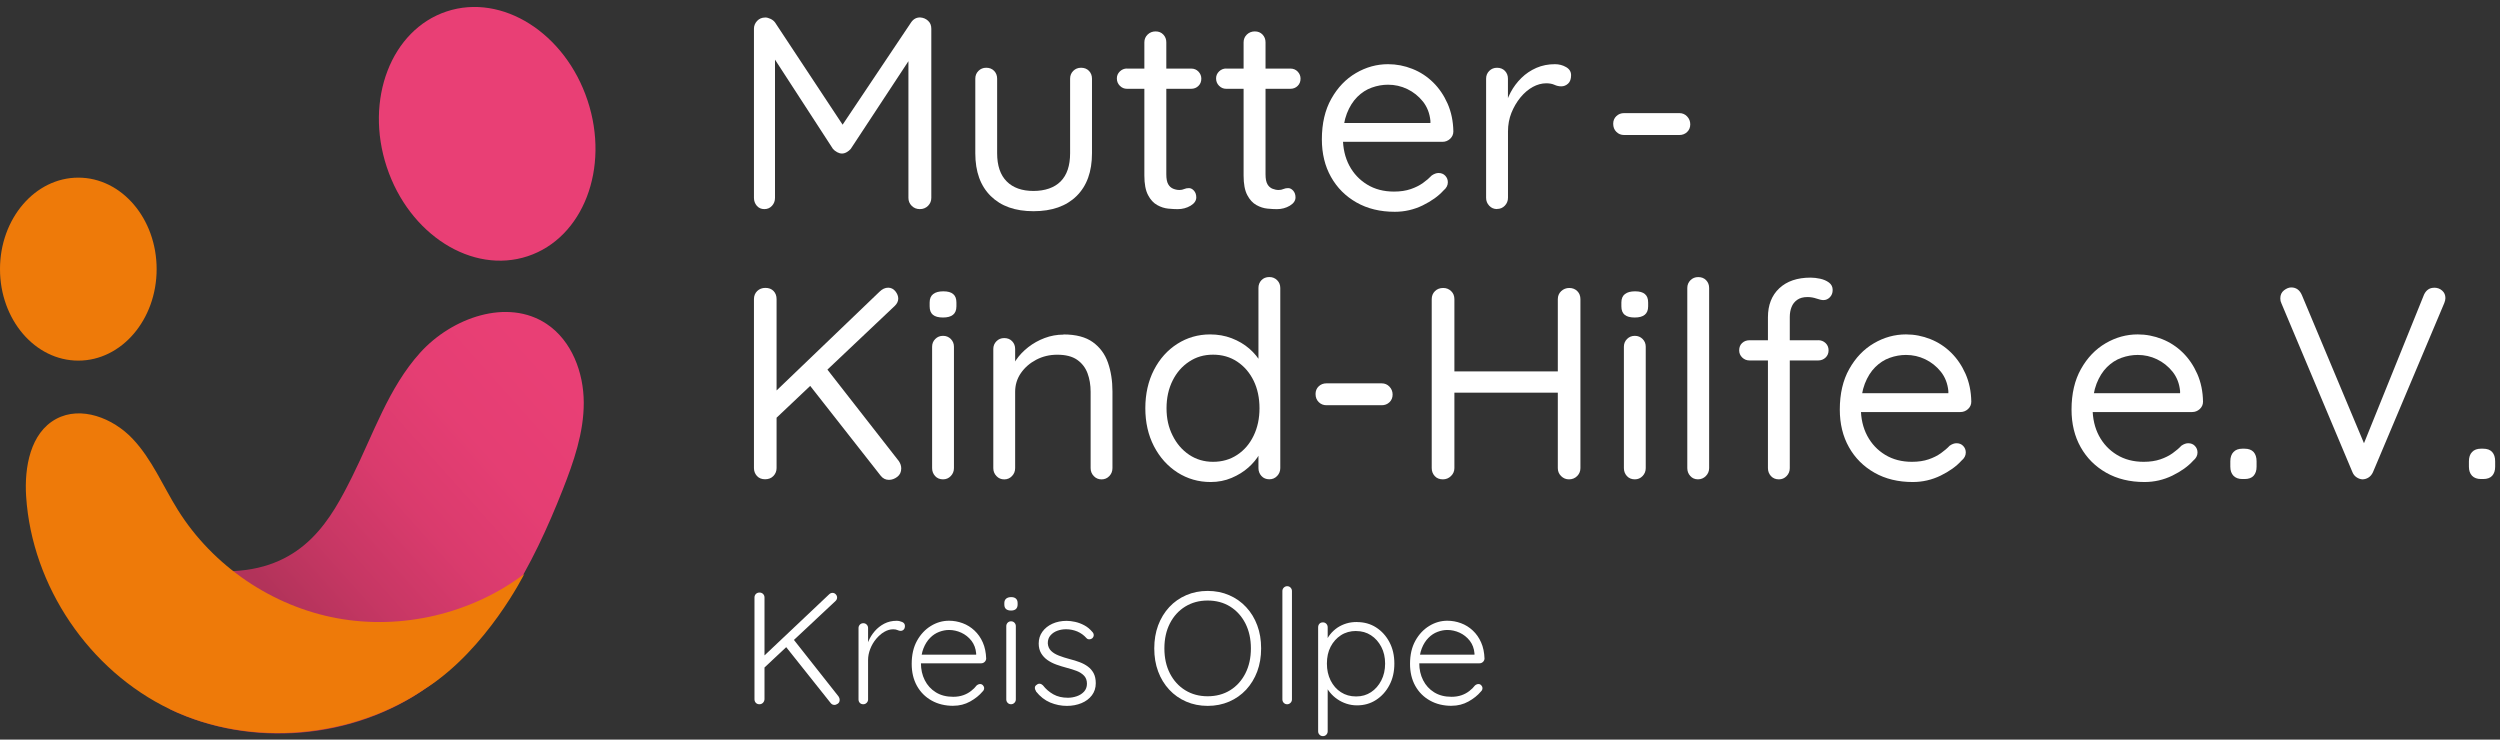
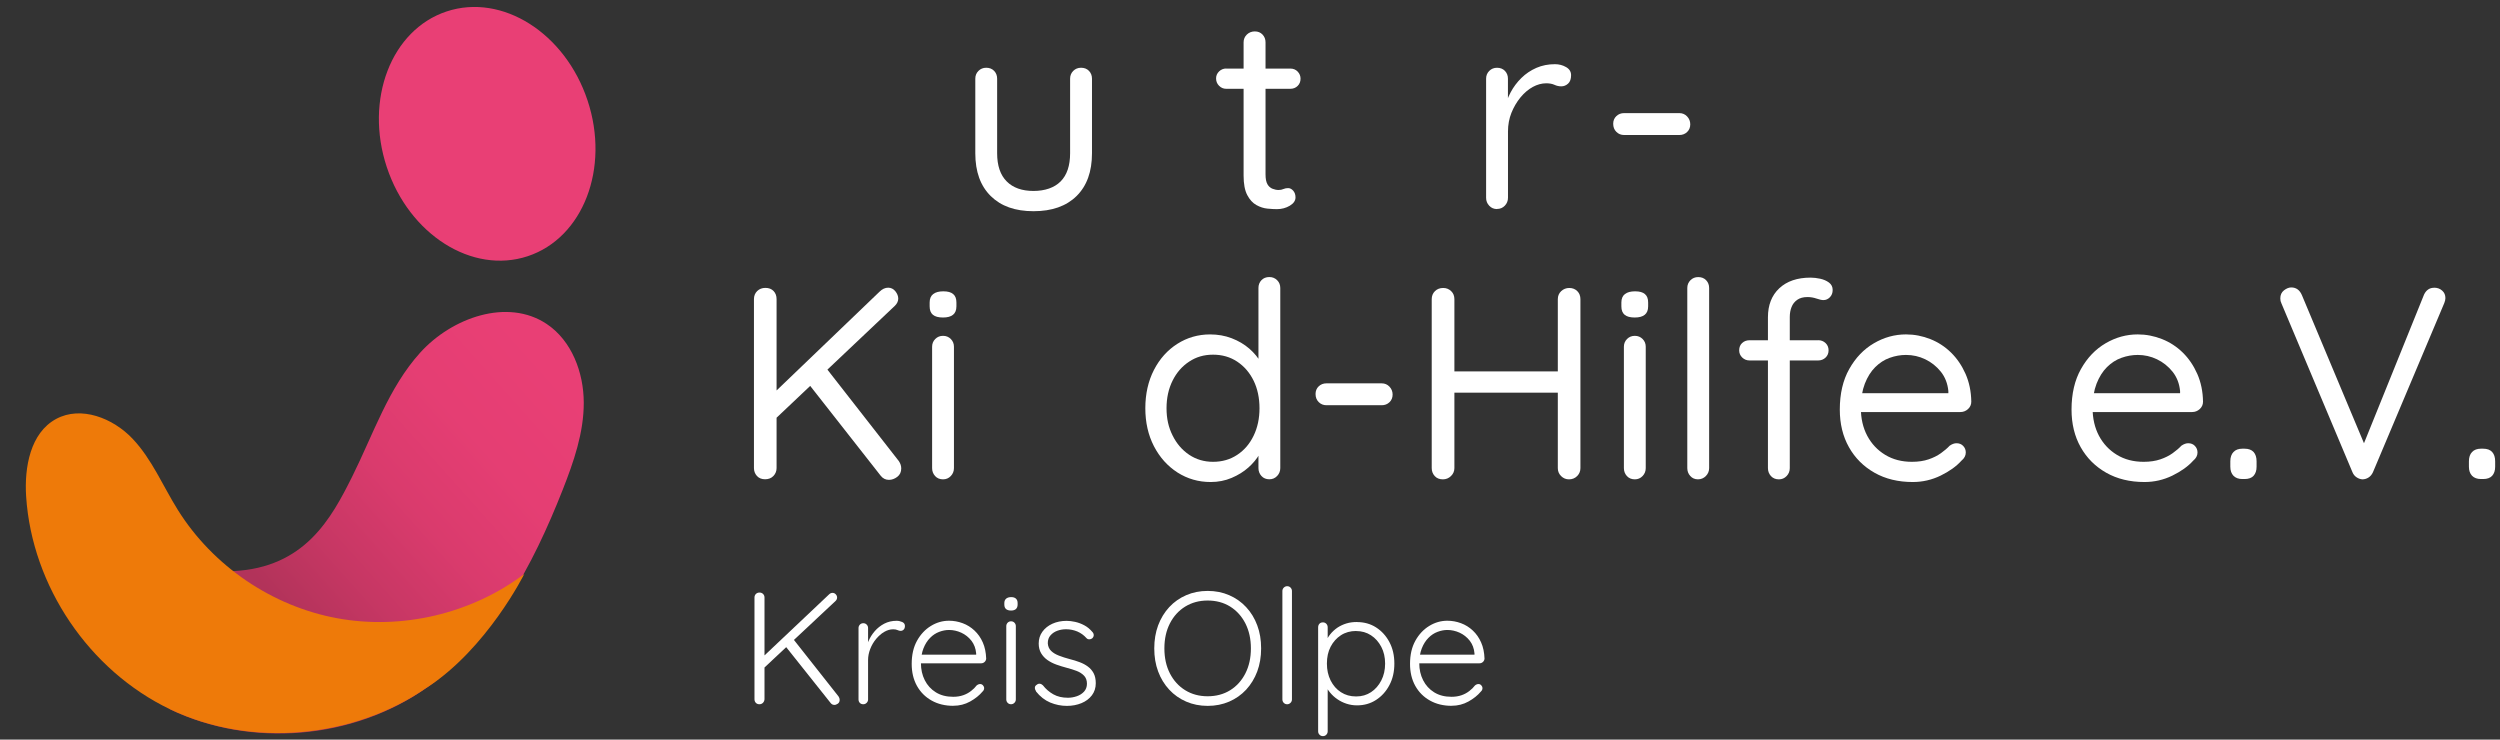
<svg xmlns="http://www.w3.org/2000/svg" width="240" height="71" viewBox="0 0 240 71" fill="none">
  <rect x="0" y="0" width="240" height="71" fill="#333333" stroke="none" />
  <g clip-path="url(#clip0_840_3043)">
    <path d="M50.658 24.597C55.982 22.835 58.558 16.146 56.41 9.657C54.263 3.168 48.206 -0.665 42.882 1.097C37.558 2.859 34.983 9.548 37.13 16.037C39.278 22.526 45.334 26.358 50.658 24.597Z" fill="#E93F75" />
    <path d="M22.389 54.828C29.257 54.485 31.797 49.794 33.818 45.737C35.839 41.681 37.295 37.226 40.334 33.86C43.372 30.493 48.729 28.584 52.493 31.108C54.892 32.721 56.031 35.754 56.041 38.642C56.051 41.529 55.078 44.326 54.02 47.017C51.163 54.279 47.323 61.53 40.943 66.03C33.893 71.004 24.127 71.825 16.342 68.106" fill="url(#paint0_linear_840_3043)" />
-     <path d="M15.037 25.836C15.037 30.684 11.671 34.62 7.519 34.62C3.366 34.62 0 30.689 0 25.836C0 20.983 3.366 17.053 7.519 17.053C11.671 17.053 15.037 20.983 15.037 25.836Z" fill="#EE7A09" />
    <path d="M40.948 66.026C33.974 70.874 24.132 71.821 16.347 68.102C8.561 64.383 3.068 56.265 2.509 47.658C2.328 44.851 2.912 41.56 5.386 40.22C7.775 38.925 10.849 40.139 12.719 42.11C14.588 44.08 15.641 46.665 17.082 48.968C20.444 54.34 26.128 58.2 32.356 59.349C38.59 60.498 45.272 58.916 50.331 55.101C50.331 55.101 46.774 62.262 40.953 66.031L40.948 66.026Z" fill="#EE7A09" />
-     <path d="M73.452 1.677C73.609 1.677 73.78 1.722 73.966 1.808C74.148 1.893 74.294 2.009 74.4 2.15L81.354 12.672L80.437 12.647L87.466 2.15C87.693 1.818 87.99 1.662 88.358 1.677C88.635 1.697 88.882 1.798 89.094 1.994C89.306 2.186 89.406 2.438 89.406 2.755V18.997C89.406 19.294 89.301 19.546 89.094 19.758C88.882 19.969 88.62 20.075 88.308 20.075C87.996 20.075 87.728 19.969 87.522 19.758C87.31 19.546 87.209 19.294 87.209 18.997V4.746L87.865 4.877L81.671 14.295C81.565 14.416 81.439 14.522 81.288 14.607C81.137 14.693 80.986 14.739 80.83 14.739C80.674 14.739 80.517 14.693 80.356 14.607C80.2 14.522 80.069 14.416 79.963 14.295L73.85 4.877L74.4 4.196V18.997C74.4 19.294 74.304 19.546 74.112 19.758C73.921 19.969 73.674 20.075 73.377 20.075C73.079 20.075 72.838 19.969 72.656 19.758C72.475 19.546 72.379 19.294 72.379 18.997V2.755C72.379 2.478 72.48 2.226 72.681 2.009C72.883 1.793 73.14 1.682 73.457 1.682L73.452 1.677Z" fill="white" />
    <path d="M103.783 6.504C104.095 6.504 104.352 6.605 104.544 6.806C104.735 7.008 104.831 7.255 104.831 7.552V14.713C104.831 16.482 104.337 17.847 103.35 18.82C102.362 19.792 100.986 20.276 99.217 20.276C97.449 20.276 96.098 19.792 95.11 18.82C94.123 17.847 93.629 16.482 93.629 14.713V7.552C93.629 7.255 93.73 7.008 93.931 6.806C94.133 6.605 94.38 6.504 94.677 6.504C94.99 6.504 95.246 6.605 95.438 6.806C95.629 7.008 95.725 7.255 95.725 7.552V14.713C95.725 15.902 96.033 16.804 96.642 17.414C97.252 18.029 98.114 18.331 99.212 18.331C100.311 18.331 101.218 18.024 101.823 17.414C102.427 16.804 102.73 15.902 102.73 14.713V7.552C102.73 7.255 102.831 7.008 103.032 6.806C103.234 6.605 103.481 6.504 103.778 6.504H103.783Z" fill="white" />
-     <path d="M108.186 6.583H114.354C114.631 6.583 114.868 6.679 115.05 6.871C115.231 7.062 115.327 7.289 115.327 7.551C115.327 7.833 115.236 8.065 115.05 8.246C114.868 8.428 114.631 8.524 114.354 8.524H108.186C107.924 8.524 107.697 8.428 107.506 8.236C107.314 8.045 107.219 7.808 107.219 7.526C107.219 7.264 107.314 7.042 107.506 6.856C107.697 6.674 107.924 6.578 108.186 6.578V6.583ZM110.943 3.016C111.24 3.016 111.487 3.116 111.678 3.318C111.87 3.52 111.966 3.766 111.966 4.064V16.738C111.966 17.156 112.026 17.473 112.147 17.685C112.268 17.896 112.429 18.038 112.631 18.118C112.832 18.199 113.029 18.239 113.22 18.239C113.397 18.239 113.548 18.209 113.679 18.148C113.81 18.088 113.961 18.058 114.138 18.058C114.314 18.058 114.475 18.143 114.621 18.305C114.768 18.471 114.843 18.688 114.843 18.95C114.843 19.262 114.662 19.529 114.294 19.751C113.926 19.968 113.513 20.078 113.059 20.078C112.812 20.078 112.51 20.063 112.152 20.028C111.794 19.993 111.442 19.882 111.089 19.685C110.741 19.494 110.444 19.171 110.212 18.728C109.975 18.279 109.859 17.655 109.859 16.853V4.064C109.859 3.766 109.965 3.52 110.172 3.318C110.383 3.116 110.635 3.016 110.933 3.016H110.943Z" fill="white" />
    <path d="M117.712 6.583H123.88C124.157 6.583 124.394 6.679 124.575 6.871C124.757 7.062 124.852 7.289 124.852 7.551C124.852 7.833 124.762 8.065 124.575 8.246C124.394 8.428 124.157 8.524 123.88 8.524H117.712C117.45 8.524 117.223 8.428 117.031 8.236C116.84 8.045 116.744 7.808 116.744 7.526C116.744 7.264 116.84 7.042 117.031 6.856C117.223 6.674 117.45 6.578 117.712 6.578V6.583ZM120.468 3.016C120.765 3.016 121.012 3.116 121.204 3.318C121.395 3.52 121.491 3.766 121.491 4.064V16.738C121.491 17.156 121.552 17.473 121.673 17.685C121.793 17.896 121.955 18.038 122.156 18.118C122.358 18.199 122.554 18.239 122.746 18.239C122.922 18.239 123.073 18.209 123.204 18.148C123.335 18.088 123.487 18.058 123.663 18.058C123.839 18.058 124.001 18.143 124.147 18.305C124.293 18.471 124.369 18.688 124.369 18.95C124.369 19.262 124.187 19.529 123.819 19.751C123.451 19.968 123.038 20.078 122.585 20.078C122.338 20.078 122.035 20.063 121.678 20.028C121.32 19.993 120.967 19.882 120.614 19.685C120.267 19.494 119.969 19.171 119.737 18.728C119.501 18.279 119.385 17.655 119.385 16.853V4.064C119.385 3.766 119.491 3.52 119.697 3.318C119.909 3.116 120.161 3.016 120.458 3.016H120.468Z" fill="white" />
-     <path d="M133.903 20.332C132.502 20.332 131.278 20.035 130.23 19.441C129.181 18.846 128.36 18.029 127.776 16.986C127.191 15.948 126.899 14.744 126.899 13.378C126.899 11.856 127.201 10.556 127.806 9.483C128.41 8.405 129.197 7.583 130.169 7.014C131.142 6.444 132.17 6.162 133.253 6.162C134.059 6.162 134.835 6.313 135.586 6.611C136.337 6.908 137.002 7.341 137.582 7.911C138.161 8.48 138.62 9.16 138.973 9.957C139.32 10.753 139.507 11.64 139.522 12.617C139.522 12.9 139.416 13.131 139.21 13.328C138.998 13.519 138.756 13.615 138.474 13.615H128.108L127.634 11.806H137.738L137.32 12.174V11.594C137.249 10.879 137.007 10.259 136.599 9.745C136.186 9.231 135.687 8.833 135.103 8.551C134.518 8.269 133.898 8.132 133.253 8.132C132.729 8.132 132.21 8.223 131.691 8.41C131.177 8.591 130.713 8.893 130.3 9.302C129.887 9.715 129.554 10.244 129.302 10.889C129.05 11.539 128.919 12.315 128.919 13.222C128.919 14.235 129.126 15.127 129.534 15.898C129.947 16.669 130.517 17.274 131.253 17.722C131.988 18.171 132.845 18.392 133.823 18.392C134.432 18.392 134.966 18.312 135.425 18.155C135.884 17.999 136.272 17.803 136.604 17.566C136.937 17.329 137.214 17.092 137.446 16.845C137.673 16.689 137.894 16.608 138.101 16.608C138.363 16.608 138.58 16.694 138.746 16.87C138.912 17.047 138.993 17.253 138.993 17.5C138.993 17.798 138.852 18.06 138.575 18.287C138.086 18.831 137.421 19.304 136.579 19.718C135.737 20.126 134.846 20.332 133.903 20.332Z" fill="white" />
    <path d="M143.714 20.07C143.417 20.07 143.165 19.965 142.968 19.753C142.767 19.541 142.666 19.289 142.666 18.992V7.553C142.666 7.256 142.767 7.009 142.968 6.807C143.17 6.606 143.417 6.505 143.714 6.505C144.026 6.505 144.283 6.606 144.475 6.807C144.666 7.009 144.762 7.256 144.762 7.553V11.015L144.45 10.466C144.555 9.921 144.742 9.392 145.014 8.878C145.286 8.364 145.629 7.901 146.052 7.487C146.47 7.074 146.954 6.752 147.493 6.515C148.038 6.278 148.632 6.162 149.277 6.162C149.66 6.162 150.018 6.253 150.341 6.439C150.663 6.621 150.824 6.883 150.824 7.215C150.824 7.583 150.729 7.855 150.537 8.027C150.346 8.203 150.124 8.289 149.882 8.289C149.655 8.289 149.433 8.238 149.227 8.143C149.02 8.047 148.753 7.996 148.441 7.996C148.002 7.996 147.569 8.117 147.141 8.349C146.712 8.586 146.319 8.924 145.961 9.357C145.604 9.795 145.316 10.289 145.095 10.838C144.878 11.388 144.767 11.977 144.767 12.607V18.982C144.767 19.279 144.666 19.531 144.465 19.743C144.263 19.954 144.016 20.06 143.719 20.06L143.714 20.07Z" fill="white" />
    <path d="M155.915 12.961C155.618 12.961 155.371 12.86 155.17 12.658C154.968 12.457 154.867 12.2 154.867 11.882C154.867 11.585 154.968 11.338 155.17 11.147C155.371 10.955 155.618 10.859 155.915 10.859H161.217C161.514 10.859 161.761 10.965 161.962 11.177C162.164 11.389 162.265 11.64 162.265 11.938C162.265 12.235 162.164 12.482 161.962 12.674C161.761 12.865 161.514 12.961 161.217 12.961H155.915Z" fill="white" />
    <path d="M73.452 46.01C73.12 46.01 72.858 45.905 72.666 45.693C72.475 45.481 72.379 45.229 72.379 44.932V28.716C72.379 28.403 72.485 28.141 72.691 27.94C72.898 27.738 73.165 27.637 73.478 27.637C73.81 27.637 74.072 27.738 74.264 27.94C74.455 28.141 74.551 28.398 74.551 28.716V44.932C74.551 45.229 74.45 45.481 74.249 45.693C74.047 45.905 73.78 46.01 73.447 46.01H73.452ZM85.259 27.617C85.536 27.617 85.773 27.733 85.955 27.96C86.136 28.187 86.232 28.424 86.232 28.665C86.232 28.907 86.126 29.139 85.919 29.346L74.324 40.316L74.143 37.877L84.428 28.01C84.69 27.748 84.972 27.617 85.269 27.617H85.259ZM85.335 46.066C85.022 46.066 84.755 45.935 84.549 45.673L77.569 36.779L79.172 35.151L86.282 44.257C86.438 44.483 86.519 44.72 86.519 44.967C86.519 45.315 86.393 45.587 86.136 45.779C85.884 45.97 85.617 46.066 85.335 46.066Z" fill="white" />
    <path d="M90.531 30.481C90.093 30.481 89.77 30.396 89.558 30.219C89.347 30.043 89.246 29.776 89.246 29.408V29.04C89.246 28.672 89.362 28.4 89.589 28.229C89.816 28.052 90.138 27.967 90.561 27.967C90.985 27.967 91.297 28.052 91.504 28.229C91.715 28.405 91.816 28.672 91.816 29.04V29.408C91.816 29.776 91.705 30.048 91.489 30.219C91.272 30.396 90.949 30.481 90.531 30.481ZM91.579 44.939C91.579 45.236 91.478 45.488 91.277 45.7C91.075 45.911 90.828 46.017 90.531 46.017C90.219 46.017 89.962 45.911 89.77 45.7C89.579 45.488 89.483 45.236 89.483 44.939V33.288C89.483 32.991 89.584 32.744 89.785 32.542C89.987 32.341 90.234 32.24 90.531 32.24C90.828 32.24 91.075 32.341 91.277 32.542C91.478 32.744 91.579 32.991 91.579 33.288V44.939Z" fill="white" />
-     <path d="M102.1 32.107C103.289 32.107 104.226 32.354 104.907 32.843C105.587 33.332 106.076 33.987 106.363 34.813C106.65 35.635 106.796 36.557 106.796 37.57V44.942C106.796 45.24 106.696 45.492 106.494 45.703C106.293 45.915 106.046 46.021 105.748 46.021C105.451 46.021 105.204 45.915 105.003 45.703C104.801 45.492 104.7 45.24 104.7 44.942V37.62C104.7 36.955 104.599 36.355 104.398 35.821C104.196 35.287 103.864 34.859 103.4 34.536C102.936 34.214 102.301 34.053 101.495 34.053C100.759 34.053 100.089 34.214 99.475 34.536C98.86 34.859 98.371 35.287 98.003 35.821C97.635 36.355 97.454 36.955 97.454 37.62V44.942C97.454 45.24 97.353 45.492 97.151 45.703C96.95 45.915 96.703 46.021 96.406 46.021C96.108 46.021 95.856 45.915 95.66 45.703C95.458 45.492 95.357 45.24 95.357 44.942V33.503C95.357 33.206 95.458 32.959 95.66 32.758C95.861 32.556 96.108 32.455 96.406 32.455C96.718 32.455 96.975 32.556 97.166 32.758C97.358 32.959 97.454 33.206 97.454 33.503V35.368L96.93 35.947C97.015 35.494 97.217 35.035 97.534 34.572C97.847 34.108 98.245 33.695 98.714 33.327C99.187 32.959 99.711 32.667 100.286 32.45C100.865 32.233 101.465 32.123 102.095 32.123L102.1 32.107Z" fill="white" />
    <path d="M121.859 26.596C122.156 26.596 122.403 26.697 122.605 26.898C122.806 27.1 122.907 27.346 122.907 27.644V44.934C122.907 45.231 122.806 45.483 122.605 45.694C122.403 45.906 122.156 46.012 121.859 46.012C121.546 46.012 121.289 45.906 121.098 45.694C120.906 45.483 120.811 45.231 120.811 44.934V42.439L121.31 42.258C121.31 42.676 121.179 43.119 120.917 43.583C120.655 44.047 120.297 44.48 119.843 44.883C119.39 45.286 118.85 45.619 118.231 45.881C117.611 46.143 116.941 46.274 116.225 46.274C115.051 46.274 113.993 45.967 113.035 45.357C112.083 44.742 111.332 43.906 110.778 42.837C110.228 41.769 109.951 40.554 109.951 39.189C109.951 37.823 110.228 36.584 110.778 35.515C111.327 34.447 112.078 33.61 113.02 33.011C113.962 32.411 115.016 32.104 116.17 32.104C116.905 32.104 117.596 32.224 118.241 32.471C118.886 32.718 119.45 33.051 119.934 33.469C120.413 33.888 120.796 34.351 121.073 34.86C121.35 35.369 121.491 35.873 121.491 36.382L120.811 36.226V27.644C120.811 27.346 120.906 27.1 121.098 26.898C121.289 26.697 121.546 26.596 121.859 26.596ZM116.452 44.334C117.329 44.334 118.1 44.112 118.775 43.664C119.45 43.22 119.974 42.605 120.347 41.829C120.725 41.053 120.912 40.171 120.912 39.194C120.912 38.216 120.725 37.314 120.347 36.543C119.969 35.772 119.445 35.167 118.775 34.719C118.1 34.27 117.329 34.049 116.452 34.049C115.575 34.049 114.829 34.27 114.154 34.719C113.479 35.162 112.95 35.772 112.567 36.543C112.184 37.314 111.987 38.196 111.987 39.194C111.987 40.192 112.179 41.028 112.567 41.804C112.95 42.58 113.479 43.2 114.154 43.654C114.829 44.107 115.595 44.334 116.452 44.334Z" fill="white" />
    <path d="M127.341 38.902C127.044 38.902 126.797 38.801 126.595 38.6C126.394 38.398 126.293 38.141 126.293 37.824C126.293 37.526 126.394 37.279 126.595 37.088C126.797 36.897 127.044 36.801 127.341 36.801H132.642C132.94 36.801 133.187 36.907 133.388 37.118C133.59 37.33 133.691 37.582 133.691 37.879C133.691 38.176 133.59 38.423 133.388 38.615C133.187 38.806 132.94 38.902 132.642 38.902H127.341Z" fill="white" />
    <path d="M138.549 27.645C138.846 27.645 139.098 27.745 139.31 27.947C139.521 28.148 139.622 28.405 139.622 28.723V44.939C139.622 45.236 139.511 45.489 139.295 45.7C139.078 45.912 138.816 46.018 138.519 46.018C138.186 46.018 137.924 45.912 137.733 45.7C137.541 45.489 137.445 45.236 137.445 44.939V28.723C137.445 28.41 137.551 28.148 137.758 27.947C137.964 27.745 138.231 27.645 138.544 27.645H138.549ZM138.443 35.652H150.668L150.643 37.698H138.362L138.443 35.652ZM150.643 27.645C150.956 27.645 151.218 27.745 151.419 27.947C151.621 28.148 151.721 28.405 151.721 28.723V44.939C151.721 45.236 151.616 45.489 151.409 45.7C151.197 45.912 150.935 46.018 150.623 46.018C150.326 46.018 150.074 45.912 149.862 45.7C149.65 45.489 149.55 45.236 149.55 44.939V28.723C149.55 28.41 149.66 28.148 149.877 27.947C150.094 27.745 150.356 27.645 150.653 27.645H150.643Z" fill="white" />
    <path d="M156.937 30.481C156.499 30.481 156.176 30.396 155.965 30.219C155.753 30.043 155.652 29.776 155.652 29.408V29.04C155.652 28.672 155.768 28.4 155.995 28.229C156.222 28.052 156.544 27.967 156.968 27.967C157.391 27.967 157.703 28.052 157.91 28.229C158.122 28.405 158.222 28.672 158.222 29.04V29.408C158.222 29.776 158.111 30.048 157.895 30.219C157.678 30.396 157.356 30.481 156.937 30.481ZM157.991 44.939C157.991 45.236 157.89 45.488 157.688 45.7C157.487 45.911 157.24 46.017 156.942 46.017C156.63 46.017 156.373 45.911 156.181 45.7C155.99 45.488 155.894 45.236 155.894 44.939V33.288C155.894 32.991 155.995 32.744 156.197 32.542C156.398 32.341 156.645 32.24 156.942 32.24C157.24 32.24 157.487 32.341 157.688 32.542C157.89 32.744 157.991 32.991 157.991 33.288V44.939Z" fill="white" />
    <path d="M164.077 44.937C164.077 45.235 163.971 45.487 163.764 45.698C163.553 45.91 163.301 46.016 163.003 46.016C162.706 46.016 162.459 45.91 162.268 45.698C162.076 45.487 161.98 45.235 161.98 44.937V27.648C161.98 27.351 162.081 27.104 162.283 26.902C162.484 26.7 162.731 26.6 163.029 26.6C163.341 26.6 163.598 26.7 163.79 26.902C163.981 27.104 164.077 27.351 164.077 27.648V44.937Z" fill="white" />
    <path d="M174.545 32.659C174.822 32.659 175.059 32.75 175.256 32.936C175.447 33.118 175.543 33.355 175.543 33.632C175.543 33.909 175.447 34.146 175.256 34.327C175.064 34.508 174.827 34.604 174.545 34.604H167.959C167.676 34.604 167.445 34.508 167.248 34.317C167.057 34.126 166.961 33.899 166.961 33.637C166.961 33.339 167.057 33.103 167.248 32.926C167.44 32.75 167.676 32.664 167.959 32.664H174.545V32.659ZM173.809 26.652C174.107 26.652 174.419 26.688 174.742 26.758C175.064 26.829 175.346 26.95 175.583 27.126C175.82 27.302 175.936 27.539 175.936 27.837C175.936 28.119 175.85 28.346 175.674 28.532C175.497 28.713 175.291 28.809 175.044 28.809C174.888 28.809 174.666 28.759 174.389 28.663C174.107 28.567 173.819 28.517 173.522 28.517C173.119 28.517 172.791 28.602 172.539 28.779C172.287 28.955 172.101 29.187 171.99 29.474C171.874 29.762 171.819 30.084 171.819 30.432V44.94C171.819 45.237 171.718 45.489 171.516 45.701C171.315 45.912 171.068 46.018 170.771 46.018C170.458 46.018 170.201 45.912 170.01 45.701C169.818 45.489 169.722 45.237 169.722 44.94V30.457C169.722 29.283 170.085 28.356 170.811 27.675C171.537 26.995 172.539 26.652 173.814 26.652H173.809Z" fill="white" />
    <path d="M183.626 46.274C182.225 46.274 181 45.977 179.952 45.382C178.904 44.787 178.082 43.971 177.498 42.928C176.913 41.89 176.621 40.685 176.621 39.32C176.621 37.798 176.923 36.498 177.528 35.424C178.133 34.346 178.919 33.525 179.892 32.955C180.864 32.386 181.892 32.103 182.976 32.103C183.782 32.103 184.558 32.255 185.309 32.552C186.06 32.849 186.725 33.283 187.304 33.852C187.884 34.422 188.342 35.102 188.695 35.898C189.043 36.694 189.229 37.581 189.244 38.559C189.244 38.841 189.139 39.073 188.932 39.269C188.72 39.461 188.478 39.556 188.196 39.556H177.831L177.357 37.748H187.46L187.042 38.115V37.536C186.972 36.82 186.73 36.2 186.322 35.686C185.908 35.172 185.41 34.774 184.825 34.492C184.24 34.21 183.621 34.074 182.976 34.074C182.451 34.074 181.932 34.165 181.413 34.351C180.899 34.532 180.436 34.835 180.023 35.243C179.609 35.656 179.277 36.185 179.025 36.83C178.773 37.48 178.642 38.256 178.642 39.163C178.642 40.176 178.848 41.068 179.257 41.839C179.67 42.61 180.239 43.215 180.975 43.663C181.711 44.112 182.567 44.334 183.545 44.334C184.155 44.334 184.689 44.253 185.147 44.097C185.606 43.941 185.994 43.744 186.327 43.507C186.659 43.27 186.936 43.034 187.168 42.787C187.395 42.63 187.617 42.55 187.823 42.55C188.085 42.55 188.302 42.636 188.468 42.812C188.635 42.988 188.715 43.195 188.715 43.442C188.715 43.739 188.574 44.001 188.297 44.228C187.808 44.772 187.143 45.246 186.301 45.659C185.46 46.067 184.568 46.274 183.626 46.274Z" fill="white" />
    <path d="M205.872 46.274C204.471 46.274 203.246 45.977 202.198 45.382C201.15 44.787 200.329 43.971 199.744 42.928C199.159 41.89 198.867 40.685 198.867 39.32C198.867 37.798 199.17 36.498 199.774 35.424C200.379 34.346 201.165 33.525 202.138 32.955C203.11 32.386 204.138 32.103 205.222 32.103C206.028 32.103 206.804 32.255 207.555 32.552C208.306 32.849 208.971 33.283 209.55 33.852C210.13 34.422 210.588 35.102 210.941 35.898C211.289 36.694 211.475 37.581 211.49 38.559C211.49 38.841 211.385 39.073 211.178 39.269C210.966 39.461 210.724 39.556 210.442 39.556H200.077L199.603 37.748H209.707L209.288 38.115V37.536C209.218 36.82 208.976 36.2 208.568 35.686C208.154 35.172 207.656 34.774 207.071 34.492C206.487 34.21 205.867 34.074 205.222 34.074C204.698 34.074 204.179 34.165 203.659 34.351C203.145 34.532 202.682 34.835 202.269 35.243C201.855 35.656 201.523 36.185 201.271 36.83C201.019 37.48 200.888 38.256 200.888 39.163C200.888 40.176 201.095 41.068 201.503 41.839C201.916 42.61 202.485 43.215 203.221 43.663C203.957 44.112 204.813 44.334 205.791 44.334C206.401 44.334 206.935 44.253 207.394 44.097C207.852 43.941 208.24 43.744 208.573 43.507C208.905 43.27 209.182 43.034 209.414 42.787C209.641 42.63 209.863 42.55 210.069 42.55C210.331 42.55 210.548 42.636 210.714 42.812C210.881 42.988 210.961 43.195 210.961 43.442C210.961 43.739 210.82 44.001 210.543 44.228C210.054 44.772 209.389 45.246 208.548 45.659C207.706 46.067 206.814 46.274 205.872 46.274Z" fill="white" />
    <path d="M215.265 45.987C214.897 45.987 214.615 45.881 214.414 45.675C214.212 45.463 214.111 45.176 214.111 44.808V44.284C214.111 43.901 214.212 43.603 214.414 43.392C214.615 43.18 214.897 43.074 215.265 43.074H215.477C215.86 43.074 216.152 43.18 216.344 43.392C216.535 43.603 216.631 43.901 216.631 44.284V44.808C216.631 45.176 216.535 45.463 216.344 45.675C216.152 45.886 215.86 45.987 215.477 45.987H215.265Z" fill="white" />
    <path d="M233.685 27.619C233.983 27.619 234.234 27.71 234.446 27.896C234.658 28.083 234.759 28.319 234.759 28.617C234.759 28.758 234.723 28.914 234.653 29.09L227.804 45.332C227.699 45.559 227.557 45.73 227.371 45.846C227.19 45.962 226.988 46.017 226.781 46.017C226.59 46.002 226.403 45.937 226.232 45.821C226.056 45.705 225.925 45.544 225.839 45.337L219.016 29.121C218.981 29.05 218.956 28.974 218.935 28.899C218.92 28.818 218.91 28.738 218.91 28.647C218.91 28.314 219.026 28.057 219.263 27.871C219.5 27.689 219.732 27.594 219.958 27.594C220.432 27.594 220.77 27.841 220.981 28.329L227.25 43.286H226.645L232.708 28.279C232.919 27.841 233.242 27.624 233.68 27.624L233.685 27.619Z" fill="white" />
    <path d="M238.17 45.987C237.802 45.987 237.52 45.881 237.318 45.675C237.116 45.463 237.016 45.176 237.016 44.808V44.284C237.016 43.901 237.116 43.603 237.318 43.392C237.52 43.18 237.802 43.074 238.17 43.074H238.381C238.764 43.074 239.057 43.18 239.248 43.392C239.439 43.603 239.535 43.901 239.535 44.284V44.808C239.535 45.176 239.439 45.463 239.248 45.675C239.057 45.886 238.764 45.987 238.381 45.987H238.17Z" fill="white" />
    <path d="M72.903 67.608C72.762 67.608 72.646 67.563 72.561 67.472C72.475 67.382 72.43 67.266 72.43 67.135V57.358C72.43 57.227 72.475 57.111 72.566 57.021C72.656 56.93 72.772 56.885 72.918 56.885C73.049 56.885 73.165 56.93 73.256 57.021C73.347 57.111 73.392 57.227 73.392 57.358V67.135C73.382 67.266 73.332 67.382 73.241 67.472C73.15 67.563 73.034 67.608 72.903 67.608ZM79.918 56.915C80.039 56.915 80.145 56.96 80.23 57.051C80.316 57.142 80.361 57.248 80.361 57.358C80.361 57.479 80.316 57.59 80.225 57.681L73.271 64.192L73.15 63.148L79.585 57.066C79.686 56.965 79.802 56.915 79.923 56.915H79.918ZM80.089 67.669C79.958 67.669 79.842 67.613 79.752 67.502L75.403 62.035L76.123 61.314L80.502 66.862C80.573 66.963 80.608 67.074 80.608 67.185C80.608 67.346 80.548 67.472 80.432 67.553C80.316 67.633 80.2 67.674 80.089 67.674V67.669Z" fill="white" />
    <path d="M82.876 67.608C82.735 67.608 82.62 67.563 82.539 67.472C82.458 67.381 82.418 67.275 82.418 67.15V60.286C82.418 60.165 82.463 60.054 82.549 59.964C82.635 59.873 82.746 59.828 82.876 59.828C83.008 59.828 83.118 59.873 83.204 59.964C83.29 60.054 83.335 60.16 83.335 60.286V62.584L83.103 62.629C83.133 62.272 83.224 61.919 83.37 61.566C83.516 61.213 83.718 60.891 83.975 60.593C84.232 60.296 84.534 60.059 84.887 59.873C85.24 59.691 85.633 59.596 86.076 59.596C86.258 59.596 86.439 59.636 86.611 59.712C86.782 59.787 86.873 59.913 86.873 60.09C86.873 60.241 86.832 60.362 86.752 60.442C86.671 60.523 86.575 60.563 86.459 60.563C86.369 60.563 86.268 60.538 86.162 60.488C86.056 60.437 85.915 60.412 85.739 60.412C85.452 60.412 85.164 60.498 84.882 60.664C84.595 60.83 84.338 61.062 84.101 61.344C83.864 61.632 83.678 61.949 83.542 62.302C83.406 62.654 83.335 63.007 83.335 63.365V67.15C83.335 67.27 83.29 67.381 83.199 67.472C83.108 67.563 82.998 67.608 82.876 67.608Z" fill="white" />
    <path d="M91.52 67.758C90.733 67.758 90.038 67.592 89.438 67.254C88.834 66.917 88.365 66.448 88.027 65.844C87.69 65.239 87.523 64.538 87.523 63.727C87.523 62.86 87.695 62.12 88.037 61.505C88.38 60.89 88.824 60.421 89.368 60.089C89.912 59.756 90.492 59.59 91.106 59.59C91.555 59.59 91.993 59.67 92.416 59.827C92.84 59.983 93.218 60.22 93.55 60.532C93.883 60.845 94.15 61.223 94.347 61.671C94.548 62.12 94.654 62.644 94.674 63.233C94.664 63.354 94.614 63.46 94.523 63.546C94.432 63.631 94.321 63.677 94.2 63.677H88.058L87.876 62.85H93.913L93.712 63.037V62.729C93.671 62.251 93.515 61.842 93.253 61.505C92.986 61.167 92.663 60.915 92.285 60.739C91.908 60.568 91.514 60.477 91.106 60.477C90.799 60.477 90.487 60.537 90.164 60.658C89.841 60.779 89.549 60.971 89.292 61.233C89.03 61.495 88.819 61.827 88.657 62.23C88.496 62.633 88.41 63.112 88.41 63.661C88.41 64.266 88.531 64.811 88.778 65.299C89.025 65.788 89.378 66.176 89.841 66.463C90.305 66.751 90.859 66.892 91.504 66.892C91.862 66.892 92.185 66.841 92.472 66.74C92.759 66.64 93.006 66.504 93.223 66.332C93.439 66.166 93.616 65.99 93.757 65.803C93.868 65.713 93.984 65.667 94.095 65.667C94.195 65.667 94.286 65.707 94.362 65.788C94.437 65.869 94.478 65.959 94.478 66.065C94.478 66.186 94.427 66.297 94.326 66.388C94.019 66.756 93.621 67.073 93.132 67.345C92.643 67.617 92.104 67.753 91.525 67.753L91.52 67.758Z" fill="white" />
    <path d="M97.061 58.612C96.844 58.612 96.688 58.562 96.577 58.466C96.471 58.37 96.416 58.229 96.416 58.043V57.892C96.416 57.71 96.477 57.569 96.592 57.468C96.708 57.373 96.87 57.322 97.076 57.322C97.283 57.322 97.419 57.373 97.53 57.468C97.635 57.564 97.691 57.705 97.691 57.892V58.043C97.691 58.224 97.635 58.365 97.53 58.466C97.424 58.562 97.268 58.612 97.061 58.612ZM97.52 67.149C97.52 67.27 97.474 67.381 97.383 67.471C97.293 67.562 97.182 67.607 97.061 67.607C96.93 67.607 96.819 67.562 96.734 67.471C96.648 67.381 96.603 67.275 96.603 67.149V60.104C96.603 59.983 96.648 59.872 96.734 59.781C96.819 59.691 96.93 59.645 97.061 59.645C97.192 59.645 97.303 59.691 97.389 59.781C97.474 59.872 97.52 59.983 97.52 60.104V67.149Z" fill="white" />
    <path d="M99.464 66.369C99.383 66.248 99.343 66.127 99.348 66.011C99.348 65.896 99.419 65.8 99.54 65.729C99.62 65.659 99.716 65.629 99.822 65.639C99.928 65.649 100.028 65.699 100.119 65.79C100.396 66.147 100.729 66.435 101.122 66.656C101.515 66.878 101.984 66.984 102.523 66.984C102.81 66.984 103.092 66.934 103.374 66.838C103.657 66.742 103.888 66.591 104.07 66.394C104.251 66.193 104.347 65.941 104.347 65.633C104.347 65.326 104.256 65.064 104.07 64.868C103.888 64.676 103.647 64.52 103.359 64.409C103.067 64.298 102.76 64.202 102.432 64.117C102.084 64.026 101.747 63.92 101.419 63.804C101.092 63.688 100.804 63.537 100.552 63.361C100.3 63.184 100.099 62.963 99.948 62.711C99.797 62.454 99.716 62.141 99.716 61.779C99.716 61.35 99.832 60.972 100.069 60.645C100.306 60.317 100.623 60.065 101.026 59.879C101.429 59.697 101.888 59.602 102.397 59.602C102.654 59.602 102.926 59.637 103.223 59.702C103.521 59.768 103.813 59.879 104.095 60.03C104.382 60.181 104.634 60.393 104.861 60.66C104.952 60.751 104.997 60.856 104.997 60.972C104.997 61.088 104.947 61.194 104.846 61.285C104.765 61.345 104.67 61.375 104.564 61.375C104.458 61.375 104.367 61.335 104.297 61.254C104.05 60.977 103.762 60.771 103.425 60.624C103.087 60.483 102.724 60.408 102.336 60.408C102.039 60.408 101.762 60.458 101.5 60.554C101.238 60.65 101.021 60.796 100.85 60.992C100.673 61.189 100.588 61.441 100.588 61.758C100.608 62.056 100.714 62.292 100.9 62.479C101.087 62.665 101.339 62.817 101.651 62.938C101.963 63.059 102.311 63.174 102.699 63.275C103.027 63.356 103.339 63.452 103.642 63.567C103.944 63.678 104.206 63.819 104.438 63.991C104.67 64.162 104.851 64.374 104.987 64.626C105.123 64.883 105.194 65.205 105.194 65.588C105.194 66.037 105.068 66.425 104.821 66.752C104.569 67.08 104.236 67.332 103.818 67.503C103.4 67.674 102.936 67.765 102.422 67.765C101.873 67.765 101.339 67.659 100.82 67.443C100.306 67.226 99.847 66.873 99.449 66.369H99.464Z" fill="white" />
    <path d="M121.068 62.246C121.068 63.053 120.942 63.794 120.696 64.459C120.444 65.129 120.091 65.708 119.632 66.207C119.174 66.701 118.629 67.084 118 67.356C117.37 67.628 116.684 67.764 115.939 67.764C115.193 67.764 114.507 67.628 113.877 67.356C113.248 67.084 112.703 66.701 112.245 66.207C111.786 65.713 111.428 65.129 111.181 64.459C110.93 63.788 110.809 63.053 110.809 62.246C110.809 61.44 110.935 60.699 111.181 60.034C111.433 59.364 111.786 58.785 112.245 58.286C112.703 57.792 113.248 57.409 113.877 57.137C114.507 56.865 115.193 56.728 115.939 56.728C116.684 56.728 117.37 56.865 118 57.137C118.629 57.409 119.174 57.792 119.632 58.286C120.091 58.779 120.449 59.364 120.696 60.034C120.948 60.705 121.068 61.44 121.068 62.246ZM120.086 62.246C120.086 61.339 119.909 60.538 119.557 59.848C119.204 59.157 118.715 58.618 118.095 58.23C117.47 57.842 116.75 57.651 115.933 57.651C115.117 57.651 114.412 57.847 113.782 58.23C113.152 58.618 112.663 59.157 112.31 59.848C111.958 60.538 111.781 61.334 111.781 62.246C111.781 63.159 111.958 63.955 112.31 64.645C112.663 65.335 113.152 65.875 113.782 66.263C114.412 66.651 115.127 66.842 115.933 66.842C116.74 66.842 117.47 66.651 118.095 66.263C118.72 65.875 119.204 65.335 119.557 64.645C119.909 63.955 120.086 63.159 120.086 62.246Z" fill="white" />
    <path d="M124.027 67.15C124.027 67.271 123.981 67.382 123.89 67.473C123.8 67.563 123.689 67.609 123.568 67.609C123.437 67.609 123.326 67.563 123.24 67.473C123.155 67.382 123.109 67.276 123.109 67.15V56.734C123.109 56.613 123.155 56.502 123.245 56.411C123.336 56.321 123.447 56.275 123.568 56.275C123.699 56.275 123.81 56.321 123.895 56.411C123.981 56.502 124.027 56.613 124.027 56.734V67.15Z" fill="white" />
    <path d="M130.26 59.718C130.955 59.718 131.57 59.889 132.104 60.232C132.638 60.575 133.067 61.043 133.384 61.643C133.702 62.243 133.858 62.928 133.858 63.704C133.858 64.48 133.702 65.17 133.384 65.77C133.067 66.375 132.638 66.848 132.099 67.196C131.56 67.544 130.95 67.715 130.275 67.715C129.917 67.715 129.58 67.66 129.257 67.554C128.935 67.448 128.642 67.302 128.375 67.115C128.108 66.934 127.876 66.717 127.67 66.466C127.463 66.213 127.302 65.941 127.181 65.644L127.458 65.448V70.21C127.458 70.331 127.413 70.441 127.327 70.532C127.241 70.623 127.131 70.668 127 70.668C126.869 70.668 126.758 70.623 126.672 70.532C126.586 70.441 126.541 70.336 126.541 70.21V60.222C126.541 60.091 126.581 59.975 126.662 59.884C126.743 59.794 126.853 59.748 127 59.748C127.131 59.748 127.241 59.794 127.327 59.884C127.413 59.975 127.458 60.091 127.458 60.222V61.875L127.241 61.754C127.342 61.436 127.493 61.154 127.695 60.902C127.897 60.65 128.128 60.438 128.39 60.257C128.657 60.081 128.945 59.945 129.262 59.849C129.58 59.753 129.912 59.713 130.26 59.713V59.718ZM130.184 60.575C129.635 60.575 129.146 60.711 128.728 60.983C128.31 61.255 127.982 61.623 127.74 62.086C127.498 62.55 127.383 63.089 127.383 63.704C127.383 64.319 127.504 64.848 127.74 65.327C127.982 65.805 128.31 66.183 128.728 66.45C129.146 66.722 129.63 66.859 130.184 66.859C130.739 66.859 131.202 66.722 131.616 66.45C132.029 66.178 132.356 65.805 132.603 65.327C132.85 64.848 132.971 64.304 132.971 63.704C132.971 63.104 132.85 62.565 132.603 62.096C132.356 61.628 132.029 61.255 131.616 60.988C131.202 60.716 130.724 60.58 130.184 60.58V60.575Z" fill="white" />
    <path d="M139.359 67.758C138.573 67.758 137.878 67.592 137.278 67.254C136.673 66.917 136.205 66.448 135.867 65.844C135.53 65.239 135.363 64.538 135.363 63.727C135.363 62.86 135.535 62.12 135.877 61.505C136.22 60.89 136.663 60.421 137.208 60.089C137.752 59.756 138.331 59.59 138.946 59.59C139.395 59.59 139.833 59.67 140.256 59.827C140.68 59.983 141.058 60.22 141.39 60.532C141.723 60.845 141.99 61.223 142.186 61.671C142.388 62.12 142.494 62.644 142.514 63.233C142.504 63.354 142.453 63.46 142.363 63.546C142.272 63.631 142.161 63.677 142.04 63.677H135.897L135.716 62.85H141.753L141.551 63.037V62.729C141.511 62.251 141.355 61.842 141.093 61.505C140.826 61.167 140.503 60.915 140.125 60.739C139.747 60.568 139.354 60.477 138.946 60.477C138.639 60.477 138.326 60.537 138.004 60.658C137.681 60.779 137.389 60.971 137.132 61.233C136.87 61.495 136.658 61.827 136.497 62.23C136.336 62.633 136.25 63.112 136.25 63.661C136.25 64.266 136.371 64.811 136.618 65.299C136.865 65.788 137.218 66.176 137.681 66.463C138.145 66.751 138.699 66.892 139.344 66.892C139.702 66.892 140.025 66.841 140.312 66.74C140.599 66.64 140.846 66.504 141.063 66.332C141.279 66.166 141.456 65.99 141.597 65.803C141.708 65.713 141.824 65.667 141.934 65.667C142.035 65.667 142.126 65.707 142.202 65.788C142.277 65.869 142.317 65.959 142.317 66.065C142.317 66.186 142.267 66.297 142.166 66.388C141.859 66.756 141.461 67.073 140.972 67.345C140.483 67.617 139.944 67.753 139.364 67.753L139.359 67.758Z" fill="white" />
  </g>
  <defs>
    <linearGradient id="paint0_linear_840_3043" x1="26.123" y1="62.946" x2="54.937" y2="37.261" gradientUnits="userSpaceOnUse">
      <stop offset="0.1" stop-color="#B2335A" />
      <stop offset="0.29" stop-color="#C73764" />
      <stop offset="0.51" stop-color="#DA3B6D" />
      <stop offset="0.74" stop-color="#E53E73" />
      <stop offset="1" stop-color="#E93F75" />
    </linearGradient>
    <clipPath id="clip0_840_3043">
      <rect width="239.535" height="70" fill="white" transform="translate(0 0.67)" />
    </clipPath>
  </defs>
</svg>